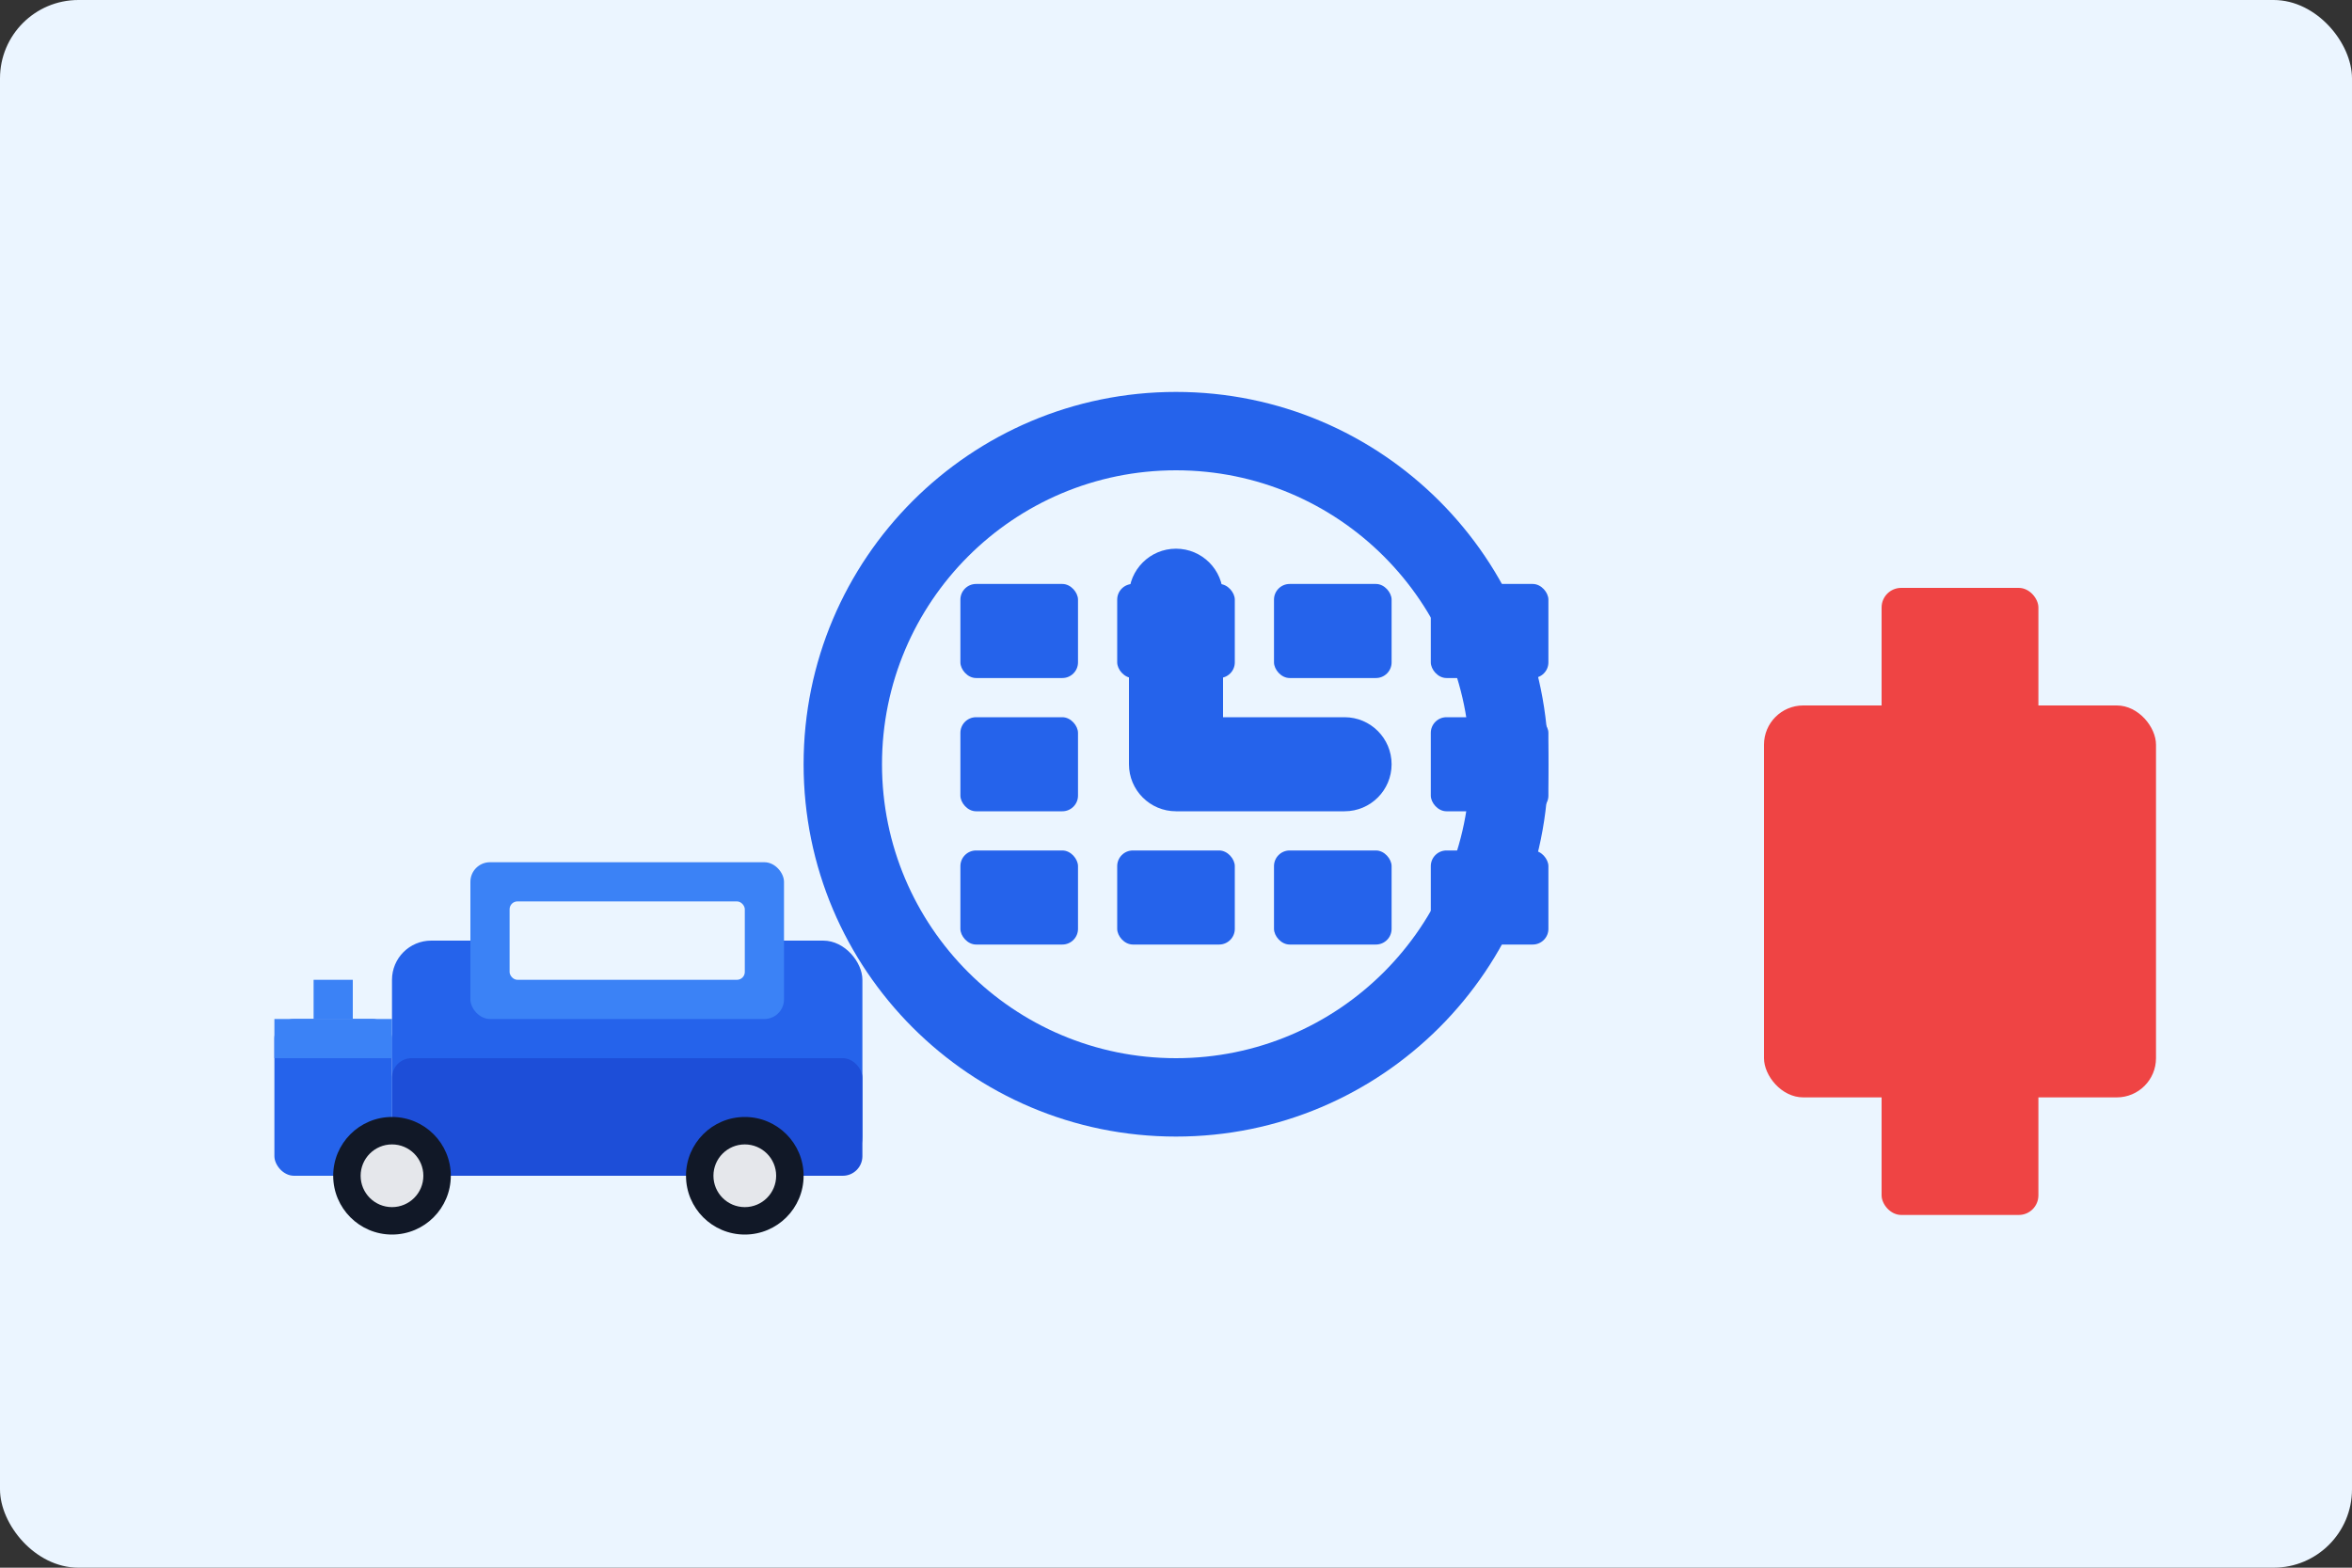
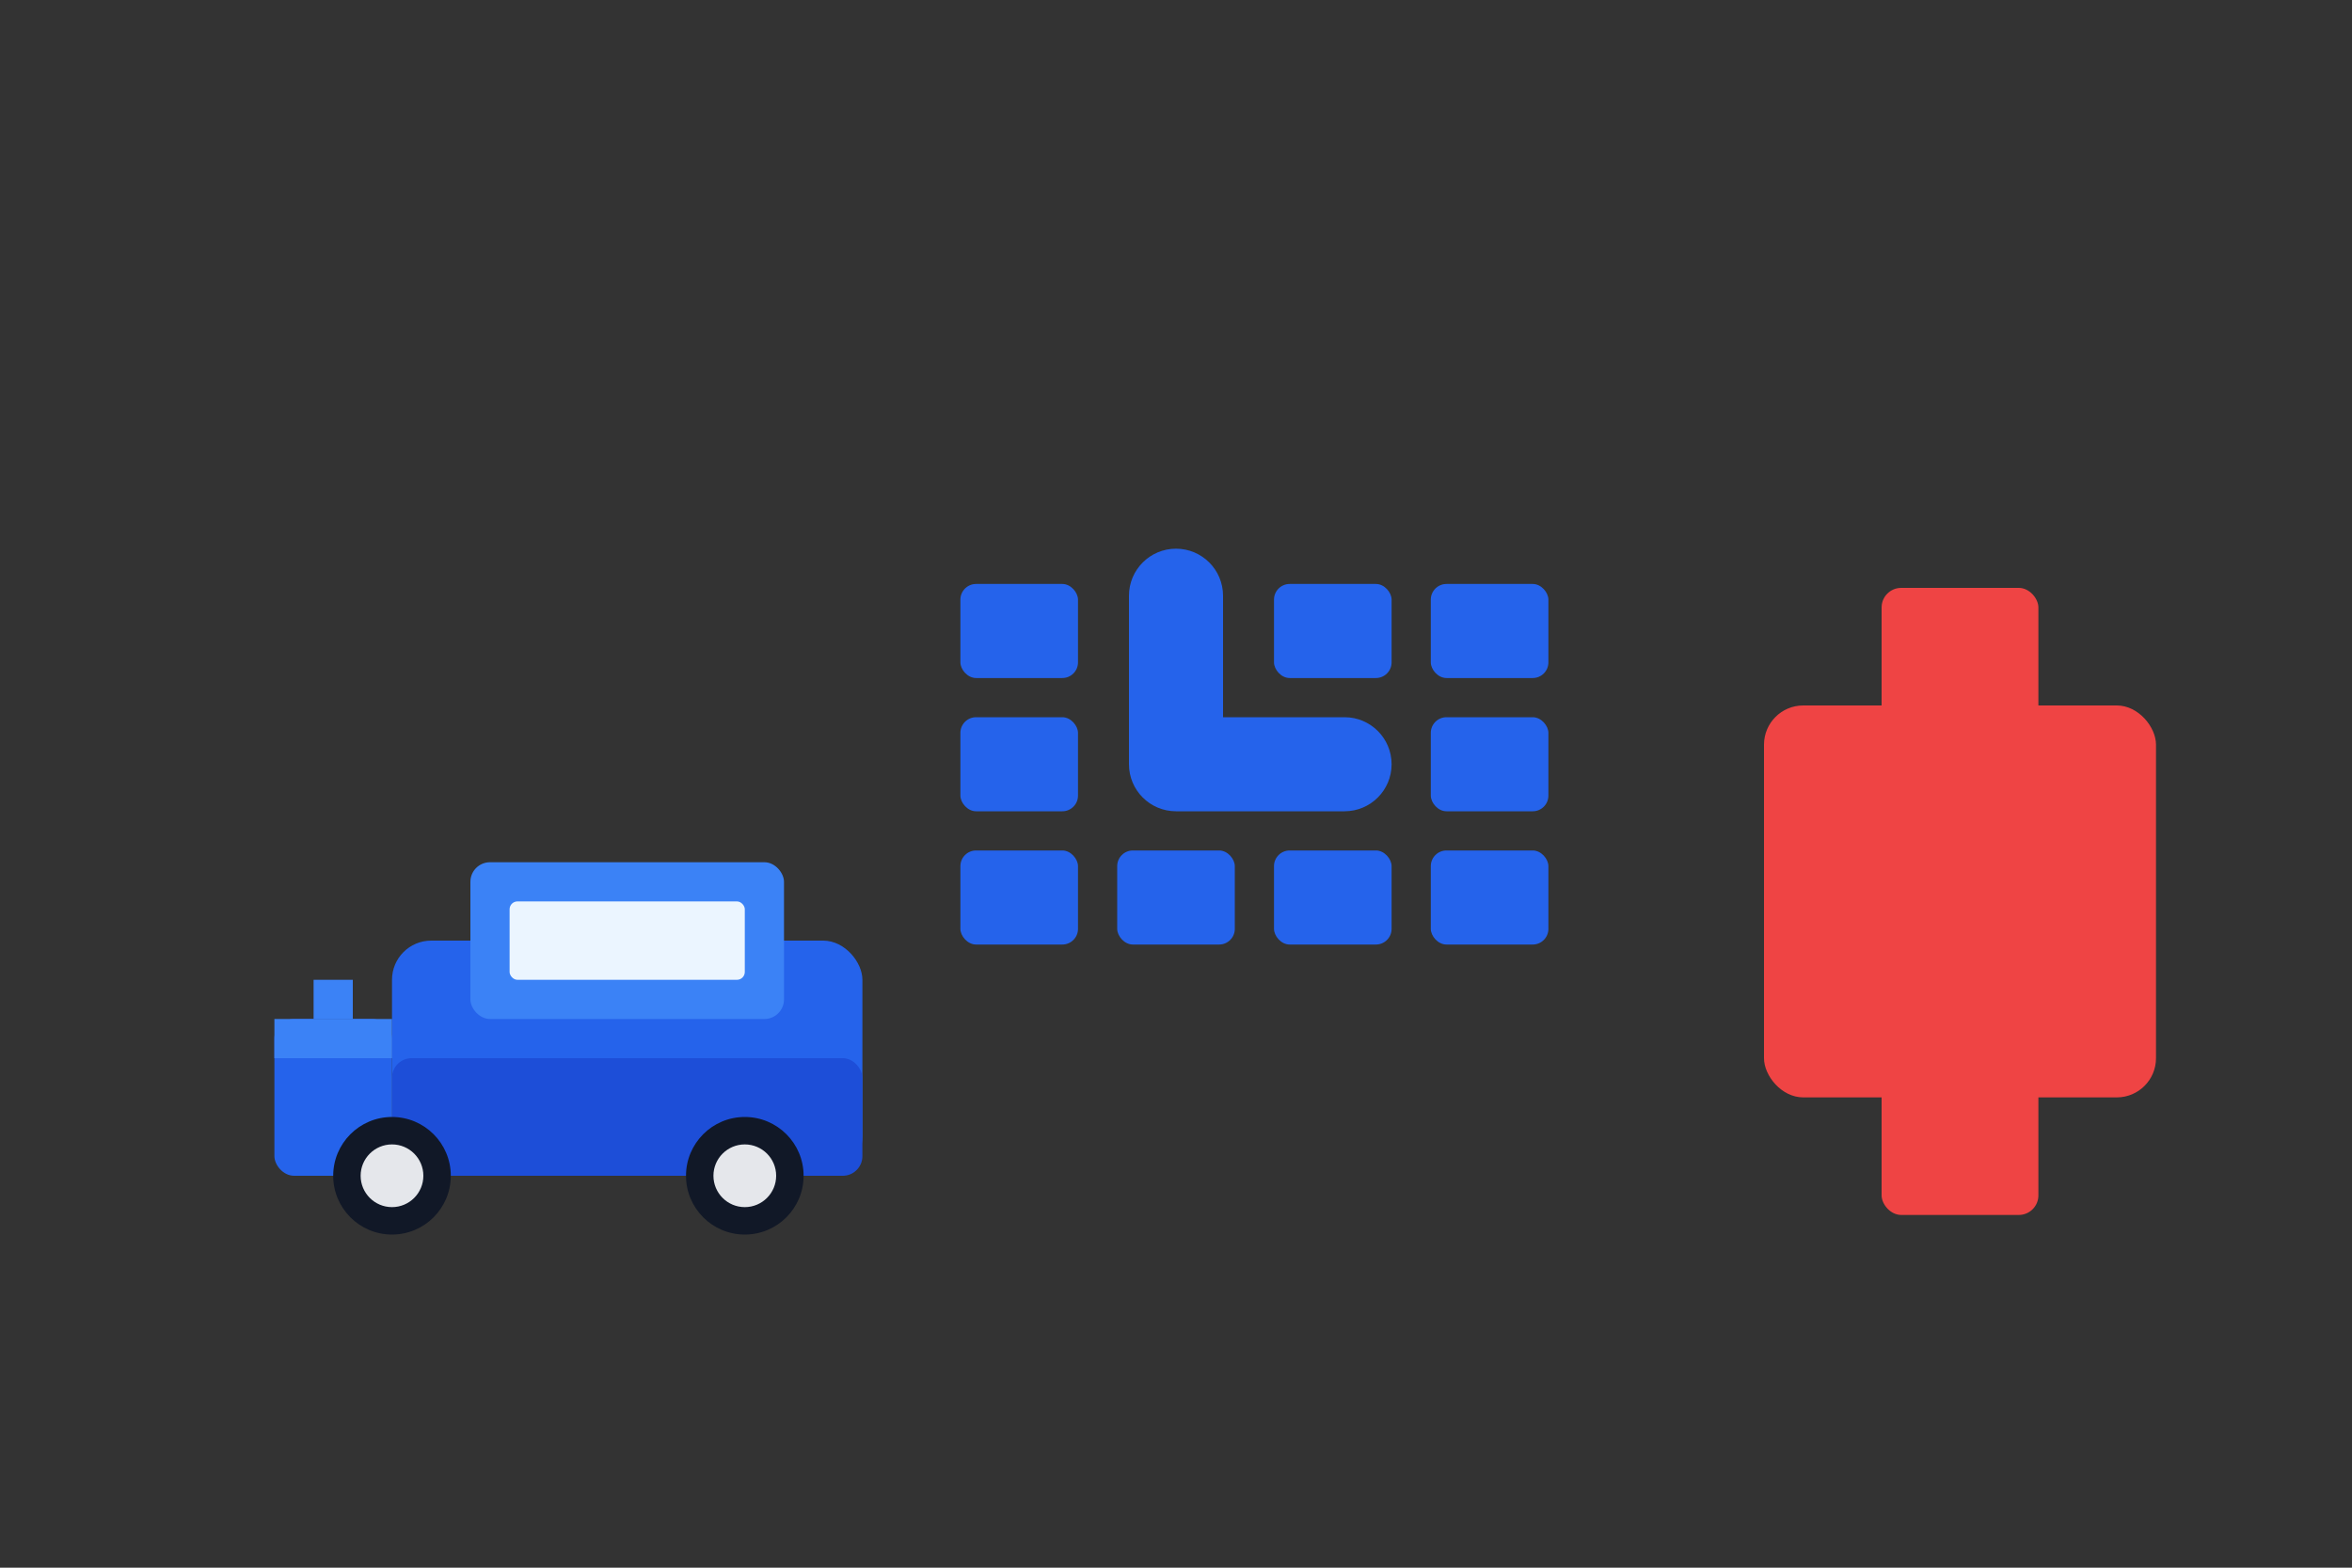
<svg xmlns="http://www.w3.org/2000/svg" width="600" height="400" viewBox="0 0 600 400" fill="none">
  <rect x="0" y="0" width="600" height="400" fill="#333333" stroke="none" />
-   <rect width="600" height="400" rx="20" fill="#EBF5FF" />
-   <path d="M300 100C247.533 100 205 142.533 205 195C205 247.467 247.533 290 300 290C352.467 290 395 247.467 395 195C395 142.533 352.467 100 300 100ZM300 270C258.579 270 225 236.421 225 195C225 153.579 258.579 120 300 120C341.421 120 375 153.579 375 195C375 236.421 341.421 270 300 270Z" fill="#2563EB" />
  <path d="M300 140C293.373 140 288 145.373 288 152V195C288 201.627 293.373 207 300 207H343C349.627 207 355 201.627 355 195C355 188.373 349.627 183 343 183H312V152C312 145.373 306.627 140 300 140Z" fill="#2563EB" />
  <rect x="245" y="183" width="30" height="24" rx="4" fill="#2563EB" />
  <rect x="245" y="217" width="30" height="24" rx="4" fill="#2563EB" />
  <rect x="285" y="217" width="30" height="24" rx="4" fill="#2563EB" />
  <rect x="325" y="217" width="30" height="24" rx="4" fill="#2563EB" />
  <rect x="365" y="217" width="30" height="24" rx="4" fill="#2563EB" />
  <rect x="365" y="183" width="30" height="24" rx="4" fill="#2563EB" />
-   <rect x="285" y="149" width="30" height="24" rx="4" fill="#2563EB" />
  <rect x="325" y="149" width="30" height="24" rx="4" fill="#2563EB" />
  <rect x="365" y="149" width="30" height="24" rx="4" fill="#2563EB" />
  <rect x="245" y="149" width="30" height="24" rx="4" fill="#2563EB" />
  <rect x="100" y="240" width="120" height="60" rx="10" fill="#2563EB" />
  <rect x="100" y="270" width="120" height="30" rx="5" fill="#1D4ED8" />
  <rect x="70" y="260" width="30" height="40" rx="5" fill="#2563EB" />
  <circle cx="100" cy="300" r="15" fill="#111827" />
  <circle cx="100" cy="300" r="8" fill="#E5E7EB" />
  <circle cx="190" cy="300" r="15" fill="#111827" />
  <circle cx="190" cy="300" r="8" fill="#E5E7EB" />
  <rect x="120" y="220" width="80" height="40" rx="5" fill="#3B82F6" />
  <rect x="130" y="230" width="60" height="20" rx="2" fill="#EBF5FF" />
  <rect x="70" y="260" width="30" height="10" fill="#3B82F6" />
  <rect x="80" y="250" width="10" height="10" fill="#3B82F6" />
  <rect x="450" y="180" width="100" height="100" rx="10" fill="#EF4444" />
  <rect x="480" y="150" width="40" height="160" rx="5" fill="#EF4444" />
</svg>